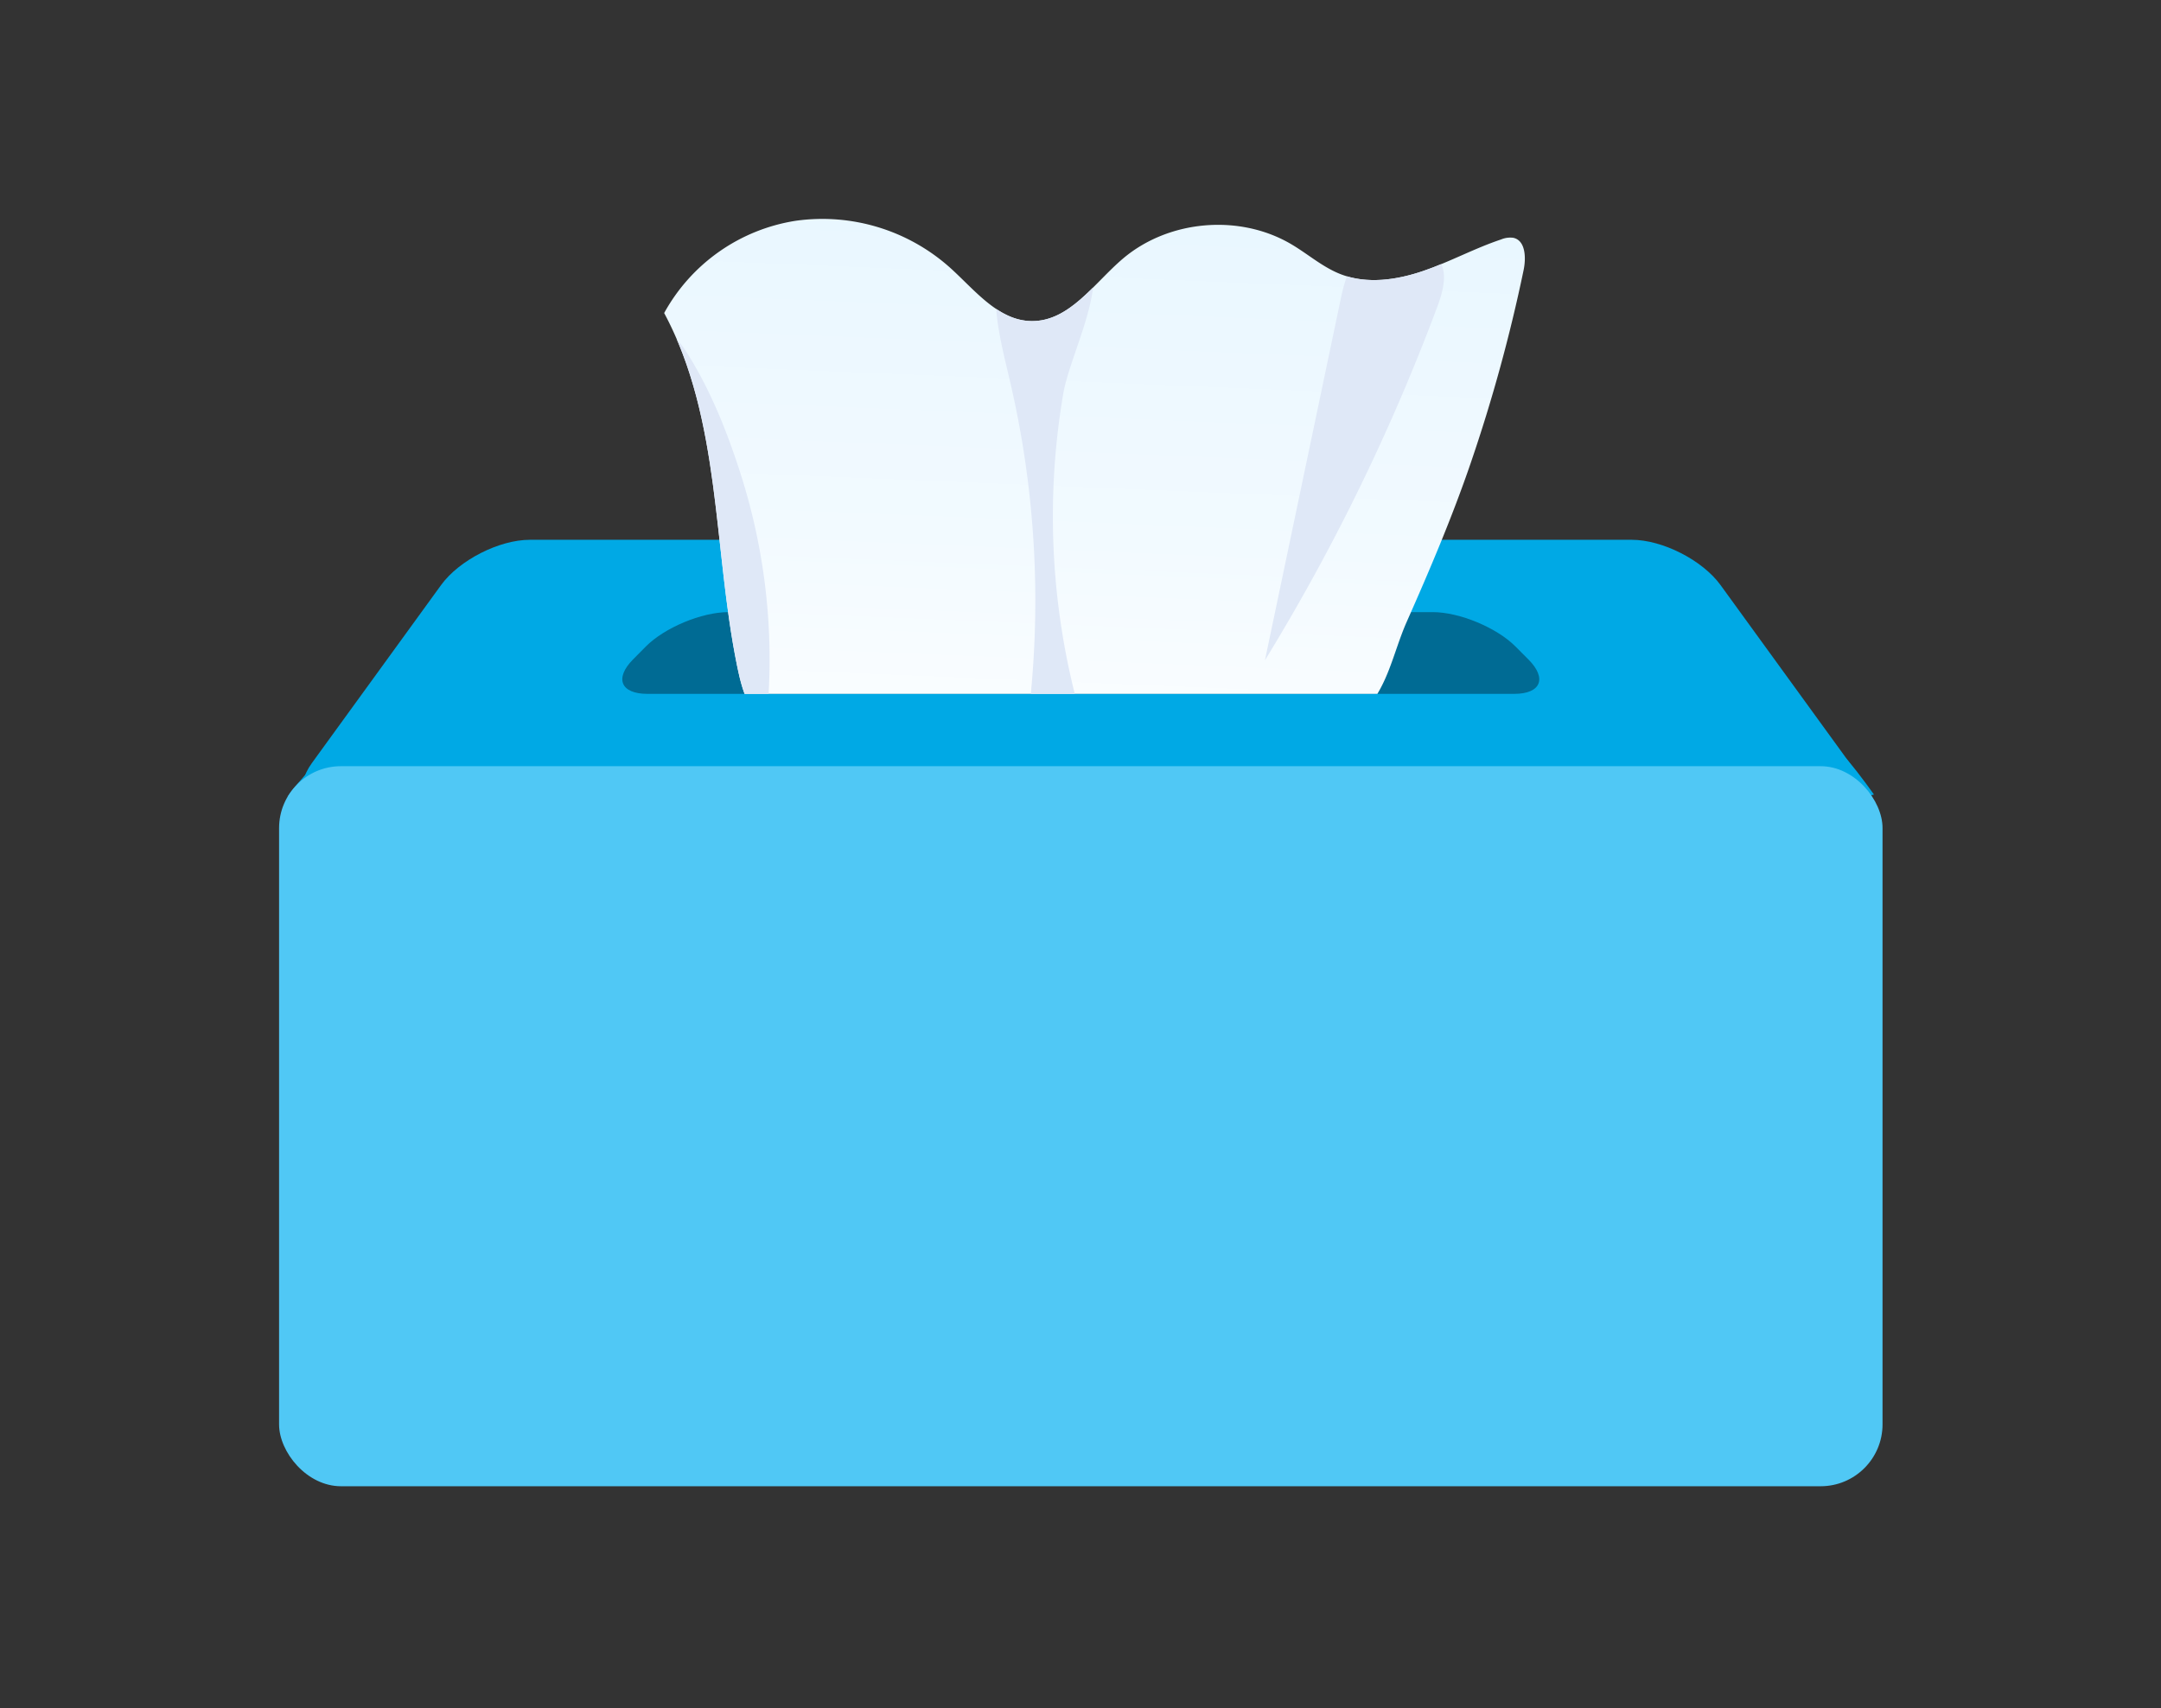
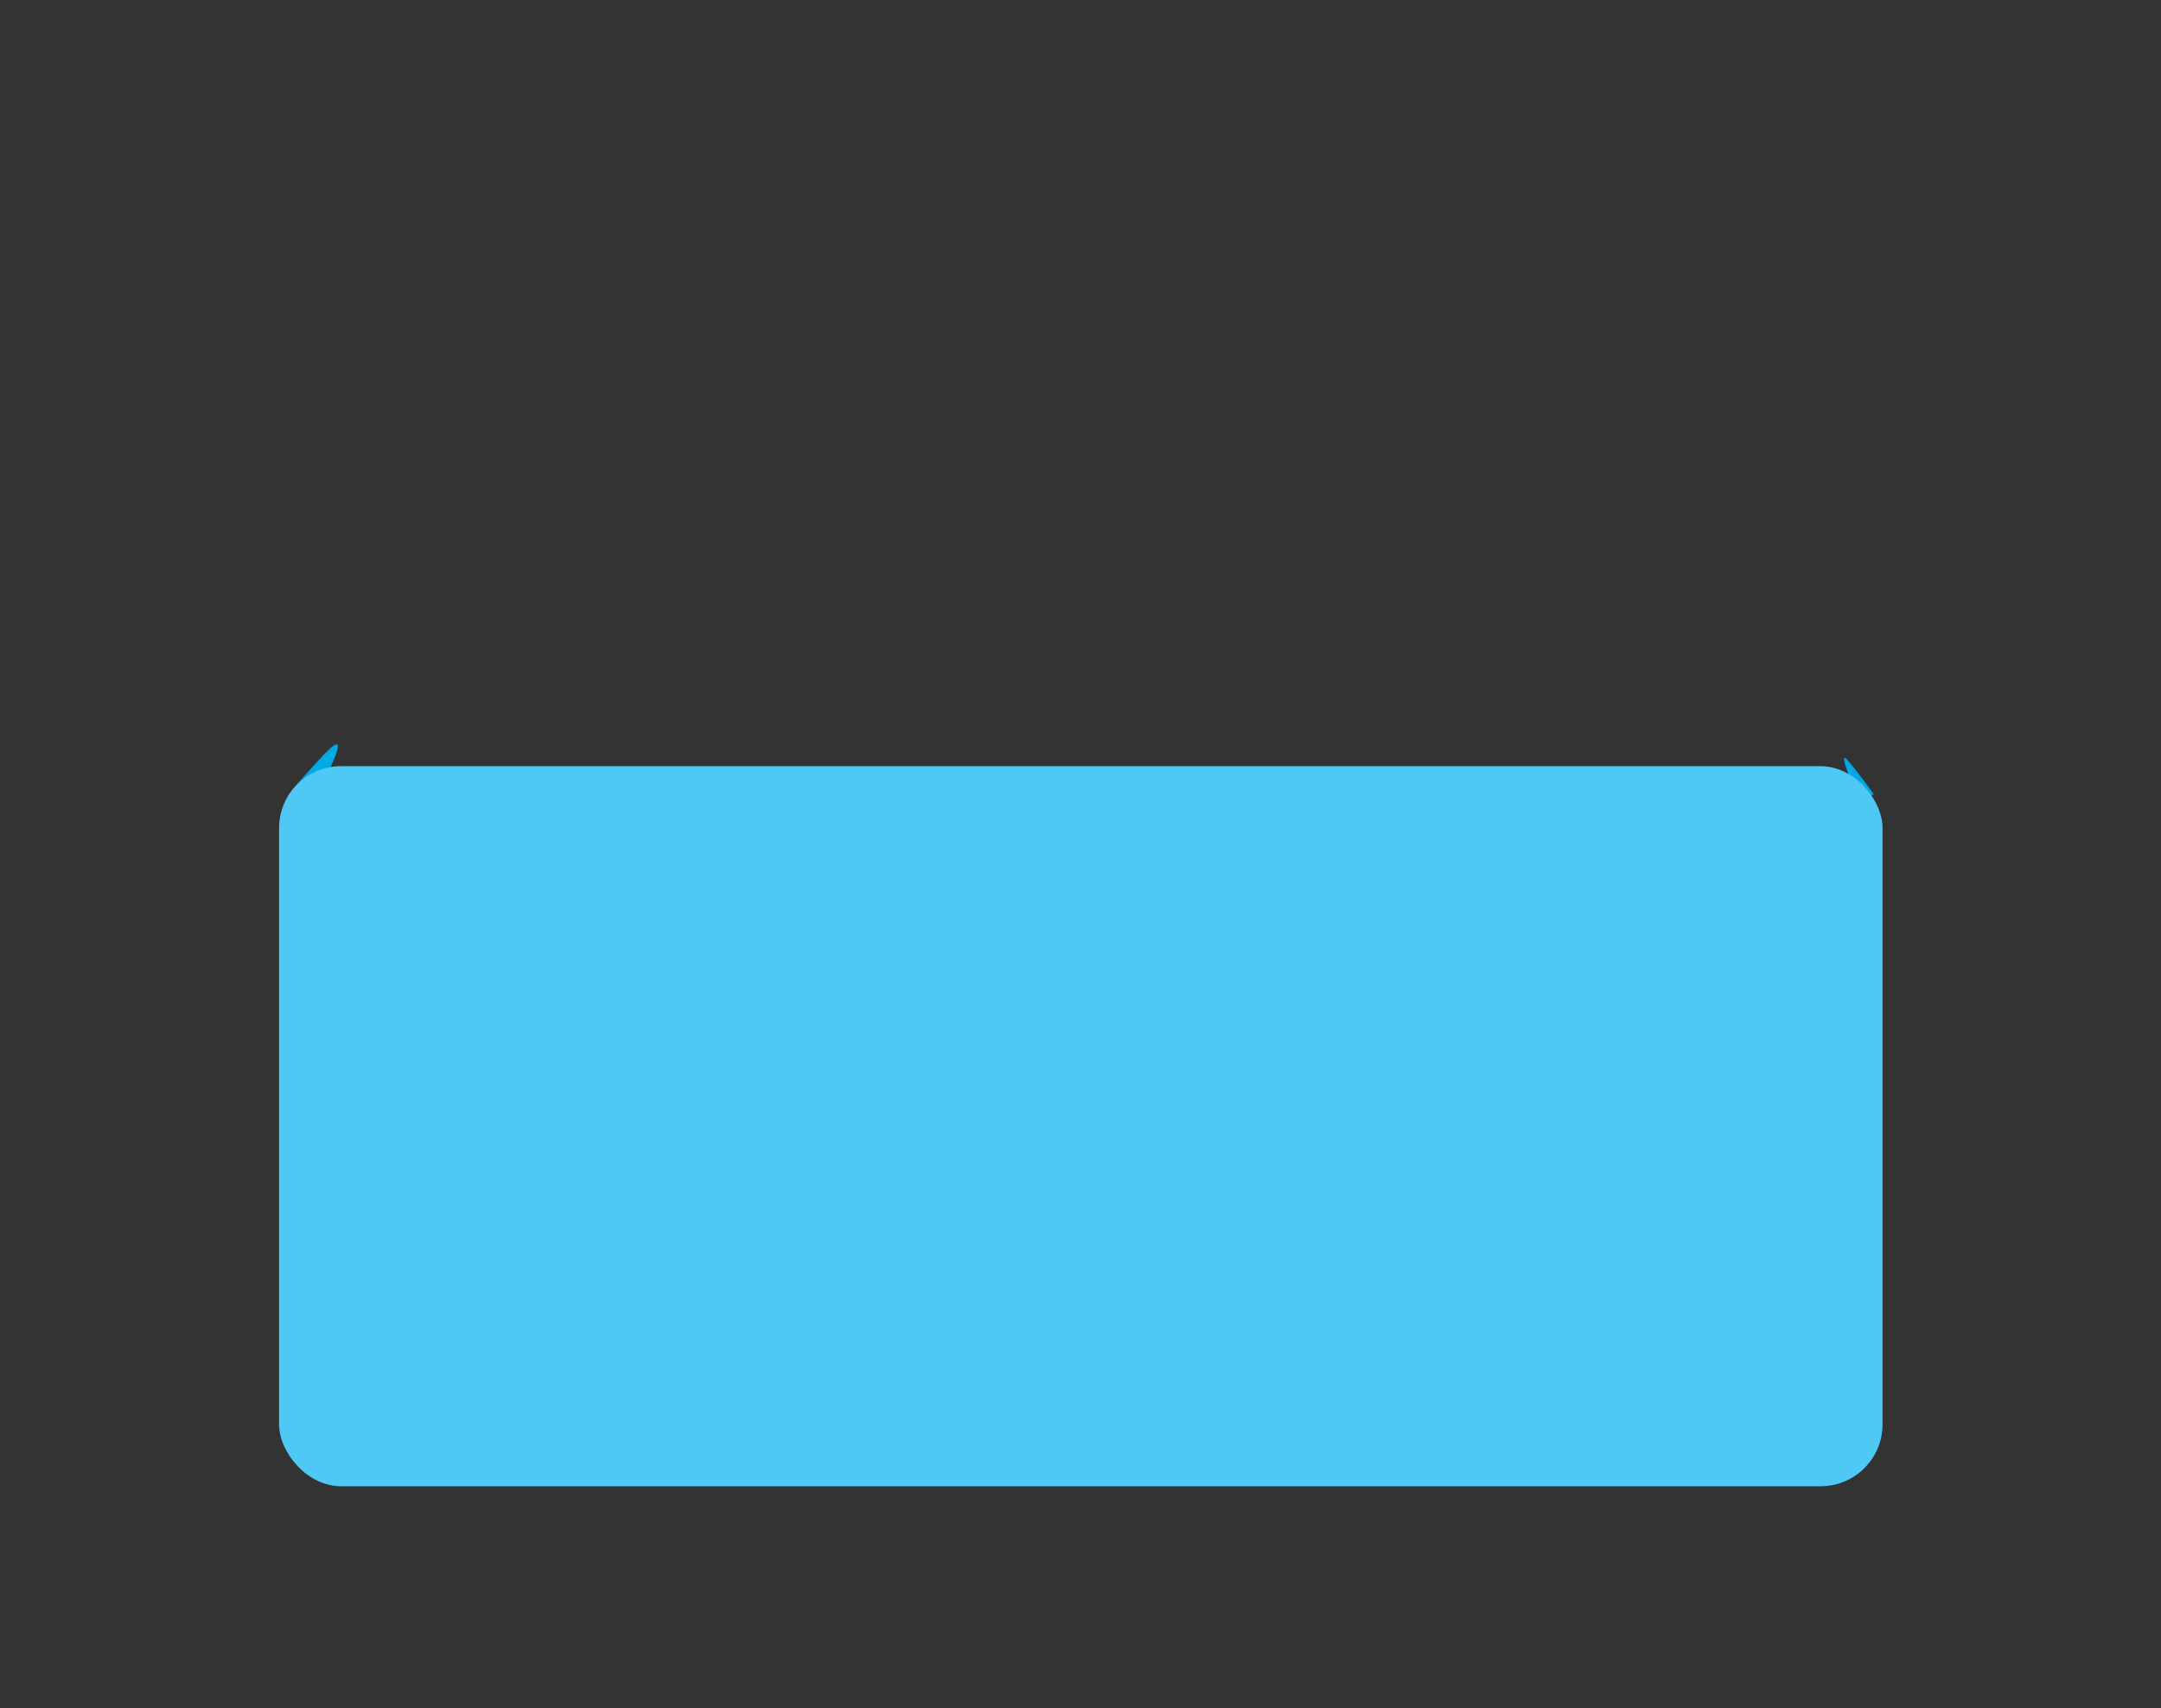
<svg xmlns="http://www.w3.org/2000/svg" viewBox="0 0 430.008 339.911">
  <rect x="0" y="0" width="430.008" height="339.911" fill="#333333" stroke="none" />
  <defs>
    <linearGradient id="a0dbaca0-756d-404e-9673-861391655e04" data-name="New Gradient Swatch copy 3" x1="219.369" y1="11.746" x2="212.733" y2="172.999" gradientUnits="userSpaceOnUse">
      <stop offset="0.001" stop-color="#e9f7ff" />
      <stop offset="0.526" stop-color="#f2faff" />
      <stop offset="1" stop-color="#fff" />
    </linearGradient>
    <clipPath id="ff8982ec-333e-4b74-a6ce-29f29badbf6a" transform="translate(0 -10.466)">
-       <polygon points="342.152 137.873 83.7 137.873 92.816 4.645 346.308 0 342.152 137.873" fill="none" />
-     </clipPath>
+       </clipPath>
    <clipPath id="b91476c3-748b-4186-8d42-8b38809c23eb" transform="translate(0 -10.466)">
      <path d="M333.749,24.242c.69-3.319.546-7.964-2.767-8.679a6.279,6.279,0,0,0-3.258.442c-7.139,2.38-13.8,6.03-20.922,8.463s-15.079,3.581-22.1.858c-4.818-1.871-8.78-5.4-13.231-8.028-13.911-8.218-32.965-6.567-45.255,3.922-7.717,6.586-14.31,16.818-24.455,16.679-8.93-.123-15.19-8.353-21.83-14.326A51.358,51.358,0,0,0,138.555,11a48.855,48.855,0,0,0-35.284,24.741c15.311,28.537,13.083,62.884,19.558,94.615.817,4,1.807,8.051,3.928,11.542,2.343,3.858,5.927,6.8,9.651,9.35,22.031,15.091,50.127,18.5,76.794,17.085,25.674-1.362,57.513-6.912,77.1-25.193,7-6.533,8.354-16.132,12.118-24.624,6.219-14.035,12.193-28.076,17.168-42.614A430.257,430.257,0,0,0,333.749,24.242Z" fill="url(#a0dbaca0-756d-404e-9673-861391655e04)" />
    </clipPath>
  </defs>
  <g id="bb60c1c0-b121-413d-9ba7-997151c29526" data-name="Layer 2" transform="matrix(0.742, 0, 0, 0.742, 55.532, 43.537)">
    <g id="eff4dd9f-8b18-4f60-bbad-20956ad70d8b" data-name="Layer 1">
      <g>
-         <path d="M421.2,156.413c4.846,6.677,2.061,12.14-6.189,12.14H15c-8.25,0-11.035-5.463-6.189-12.14l34.636-47.721c4.846-6.676,15.561-12.139,23.811-12.139H362.75c8.25,0,18.965,5.463,23.811,12.139Z" transform="translate(0 -10.466)" fill="#00a9e5" />
-         <path d="M335.055,128.663c5.047,5.065,3.325,9.21-3.825,9.21H98.778c-7.15,0-8.883-4.157-3.852-9.237l3.415-3.448c5.032-5.08,15-9.236,22.149-9.236h188.9c7.15,0,17.129,4.144,22.175,9.209Z" transform="translate(0 -10.466)" fill="#006b94" />
        <path d="M2.26,165.509s1.174-2.238,9.618-11.21.564,5.959.564,5.959Z" transform="translate(0 -10.466)" fill="#00a9e5" />
        <path d="M427.7,164.871s-3.643-5.222-7.021-9.173,2.891,10.316,2.891,10.316Z" transform="translate(0 -10.466)" fill="#00a9e5" />
        <rect y="146.805" width="430.008" height="193.106" rx="16.6" fill="#50c8f5" />
        <g clip-path="url(#ff8982ec-333e-4b74-a6ce-29f29badbf6a)">
          <g>
            <path d="M333.749,24.242c.69-3.319.546-7.964-2.767-8.679a6.279,6.279,0,0,0-3.258.442c-7.139,2.38-13.8,6.03-20.922,8.463s-15.079,3.581-22.1.858c-4.818-1.871-8.78-5.4-13.231-8.028-13.911-8.218-32.965-6.567-45.255,3.922-7.717,6.586-14.31,16.818-24.455,16.679-8.93-.123-15.19-8.353-21.83-14.326A51.358,51.358,0,0,0,138.555,11a48.855,48.855,0,0,0-35.284,24.741c15.311,28.537,13.083,62.884,19.558,94.615.817,4,1.807,8.051,3.928,11.542,2.343,3.858,5.927,6.8,9.651,9.35,22.031,15.091,50.127,18.5,76.794,17.085,25.674-1.362,57.513-6.912,77.1-25.193,7-6.533,8.354-16.132,12.118-24.624,6.219-14.035,12.193-28.076,17.168-42.614A430.257,430.257,0,0,0,333.749,24.242Z" transform="translate(0 -10.466)" fill="url(#a0dbaca0-756d-404e-9673-861391655e04)" />
            <g clip-path="url(#b91476c3-748b-4186-8d42-8b38809c23eb)">
              <path d="M290.632,19.957c-3.805,2.754-5.036,7.778-6,12.375l-20.25,96.544a549.472,549.472,0,0,0,46.185-94.709c2.081-5.57,3.528-11.73-2.217-14.974C304.347,16.932,294.244,17.343,290.632,19.957Z" transform="translate(0 -10.466)" fill="#dfe8f7" />
-               <path d="M214.423,141.825c.687,2.5,1.394,5.3.128,7.554-2.191,3.908-8.706,2.675-11.111-1.1s-1.986-8.625-1.6-13.089a258.429,258.429,0,0,0-5.6-80.193c-1.964-8.533-4.38-17.116-4.067-25.867a11.23,11.23,0,0,1,1.576-6.114c4.883-6.976,22.512-9.69,24.435.632,1.7,9.136-6.331,24.56-7.895,33.778A195.755,195.755,0,0,0,214.423,141.825Z" transform="translate(0 -10.466)" fill="#dfe8f7" />
              <path d="M119.366,43.094l-.647-.1" transform="translate(0 -10.466)" fill="#cbdcf7" />
              <path d="M130.513,146.96c-.3,2.578-1.284,5.789-3.868,6.03-1.9.177-3.435-1.46-4.525-3.023-5.455-7.823-7.885-17.308-10.041-26.6q-7.873-33.917-12.7-68.446c-1.589-11.375,1.772-21.648,10.274-8.084,6.152,9.814,10.641,21.1,14.139,32.1A163.312,163.312,0,0,1,130.513,146.96Z" transform="translate(0 -10.466)" fill="#dfe8f7" />
            </g>
          </g>
        </g>
      </g>
    </g>
  </g>
</svg>